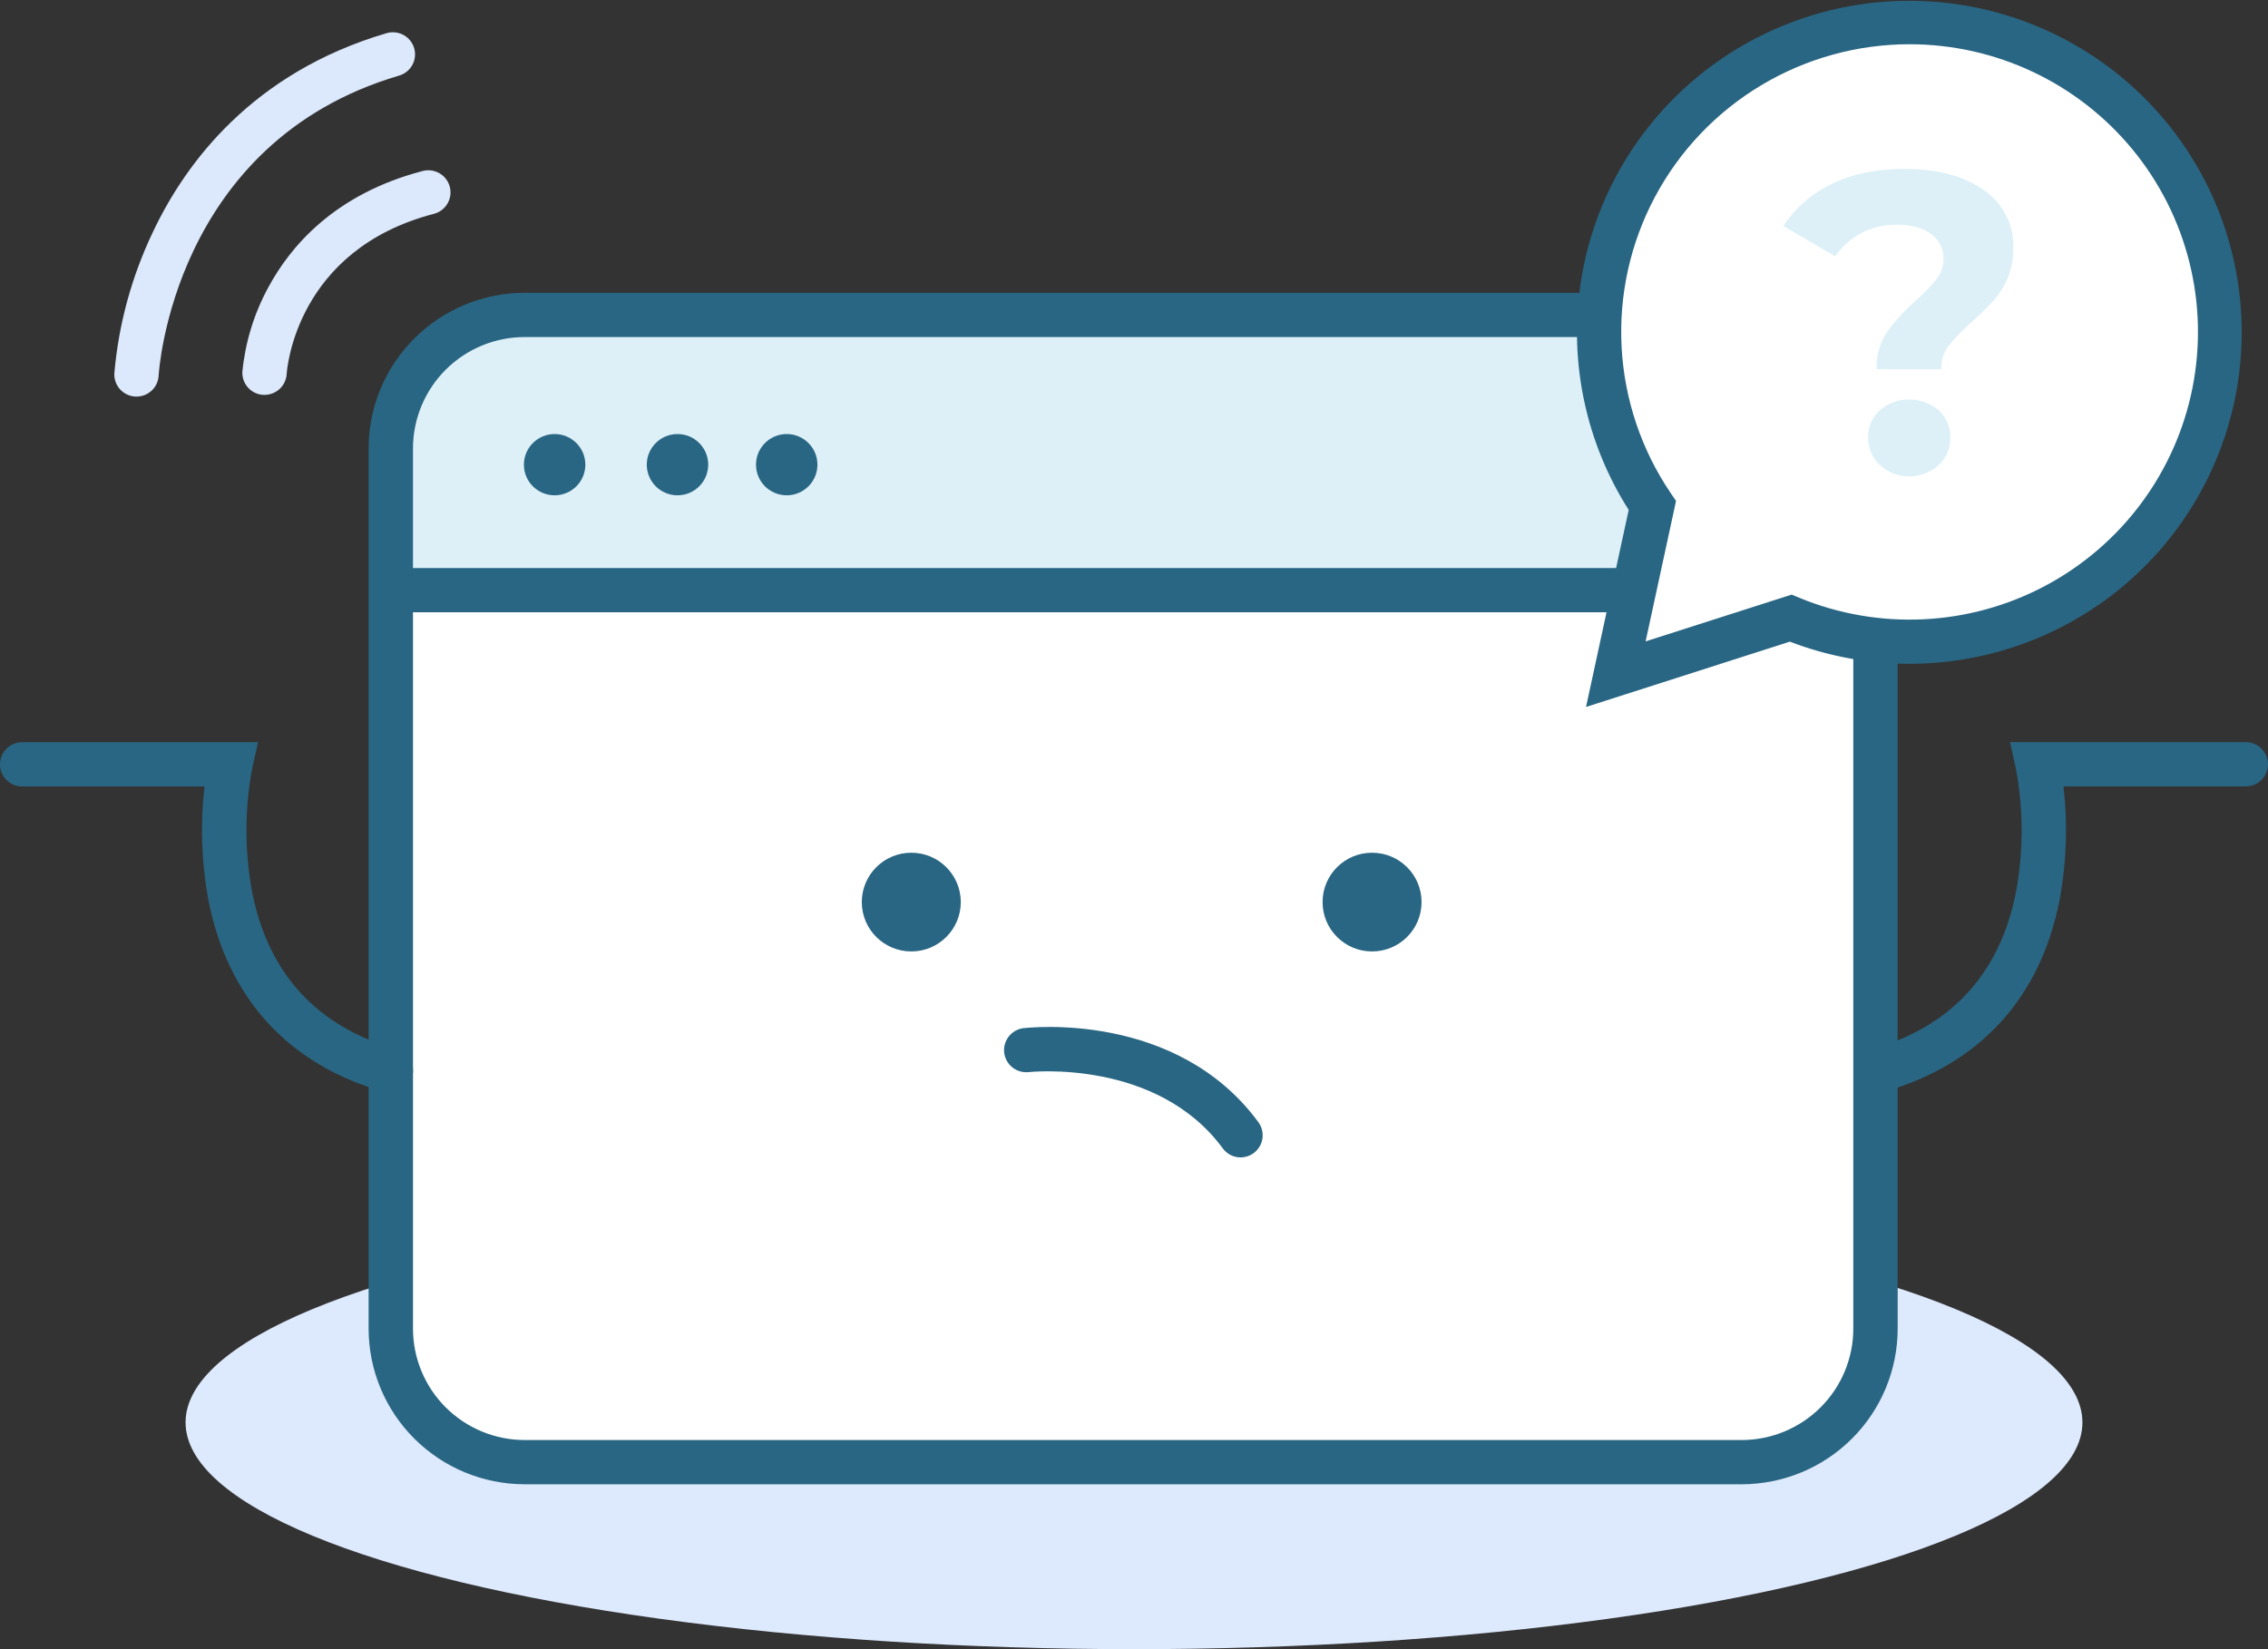
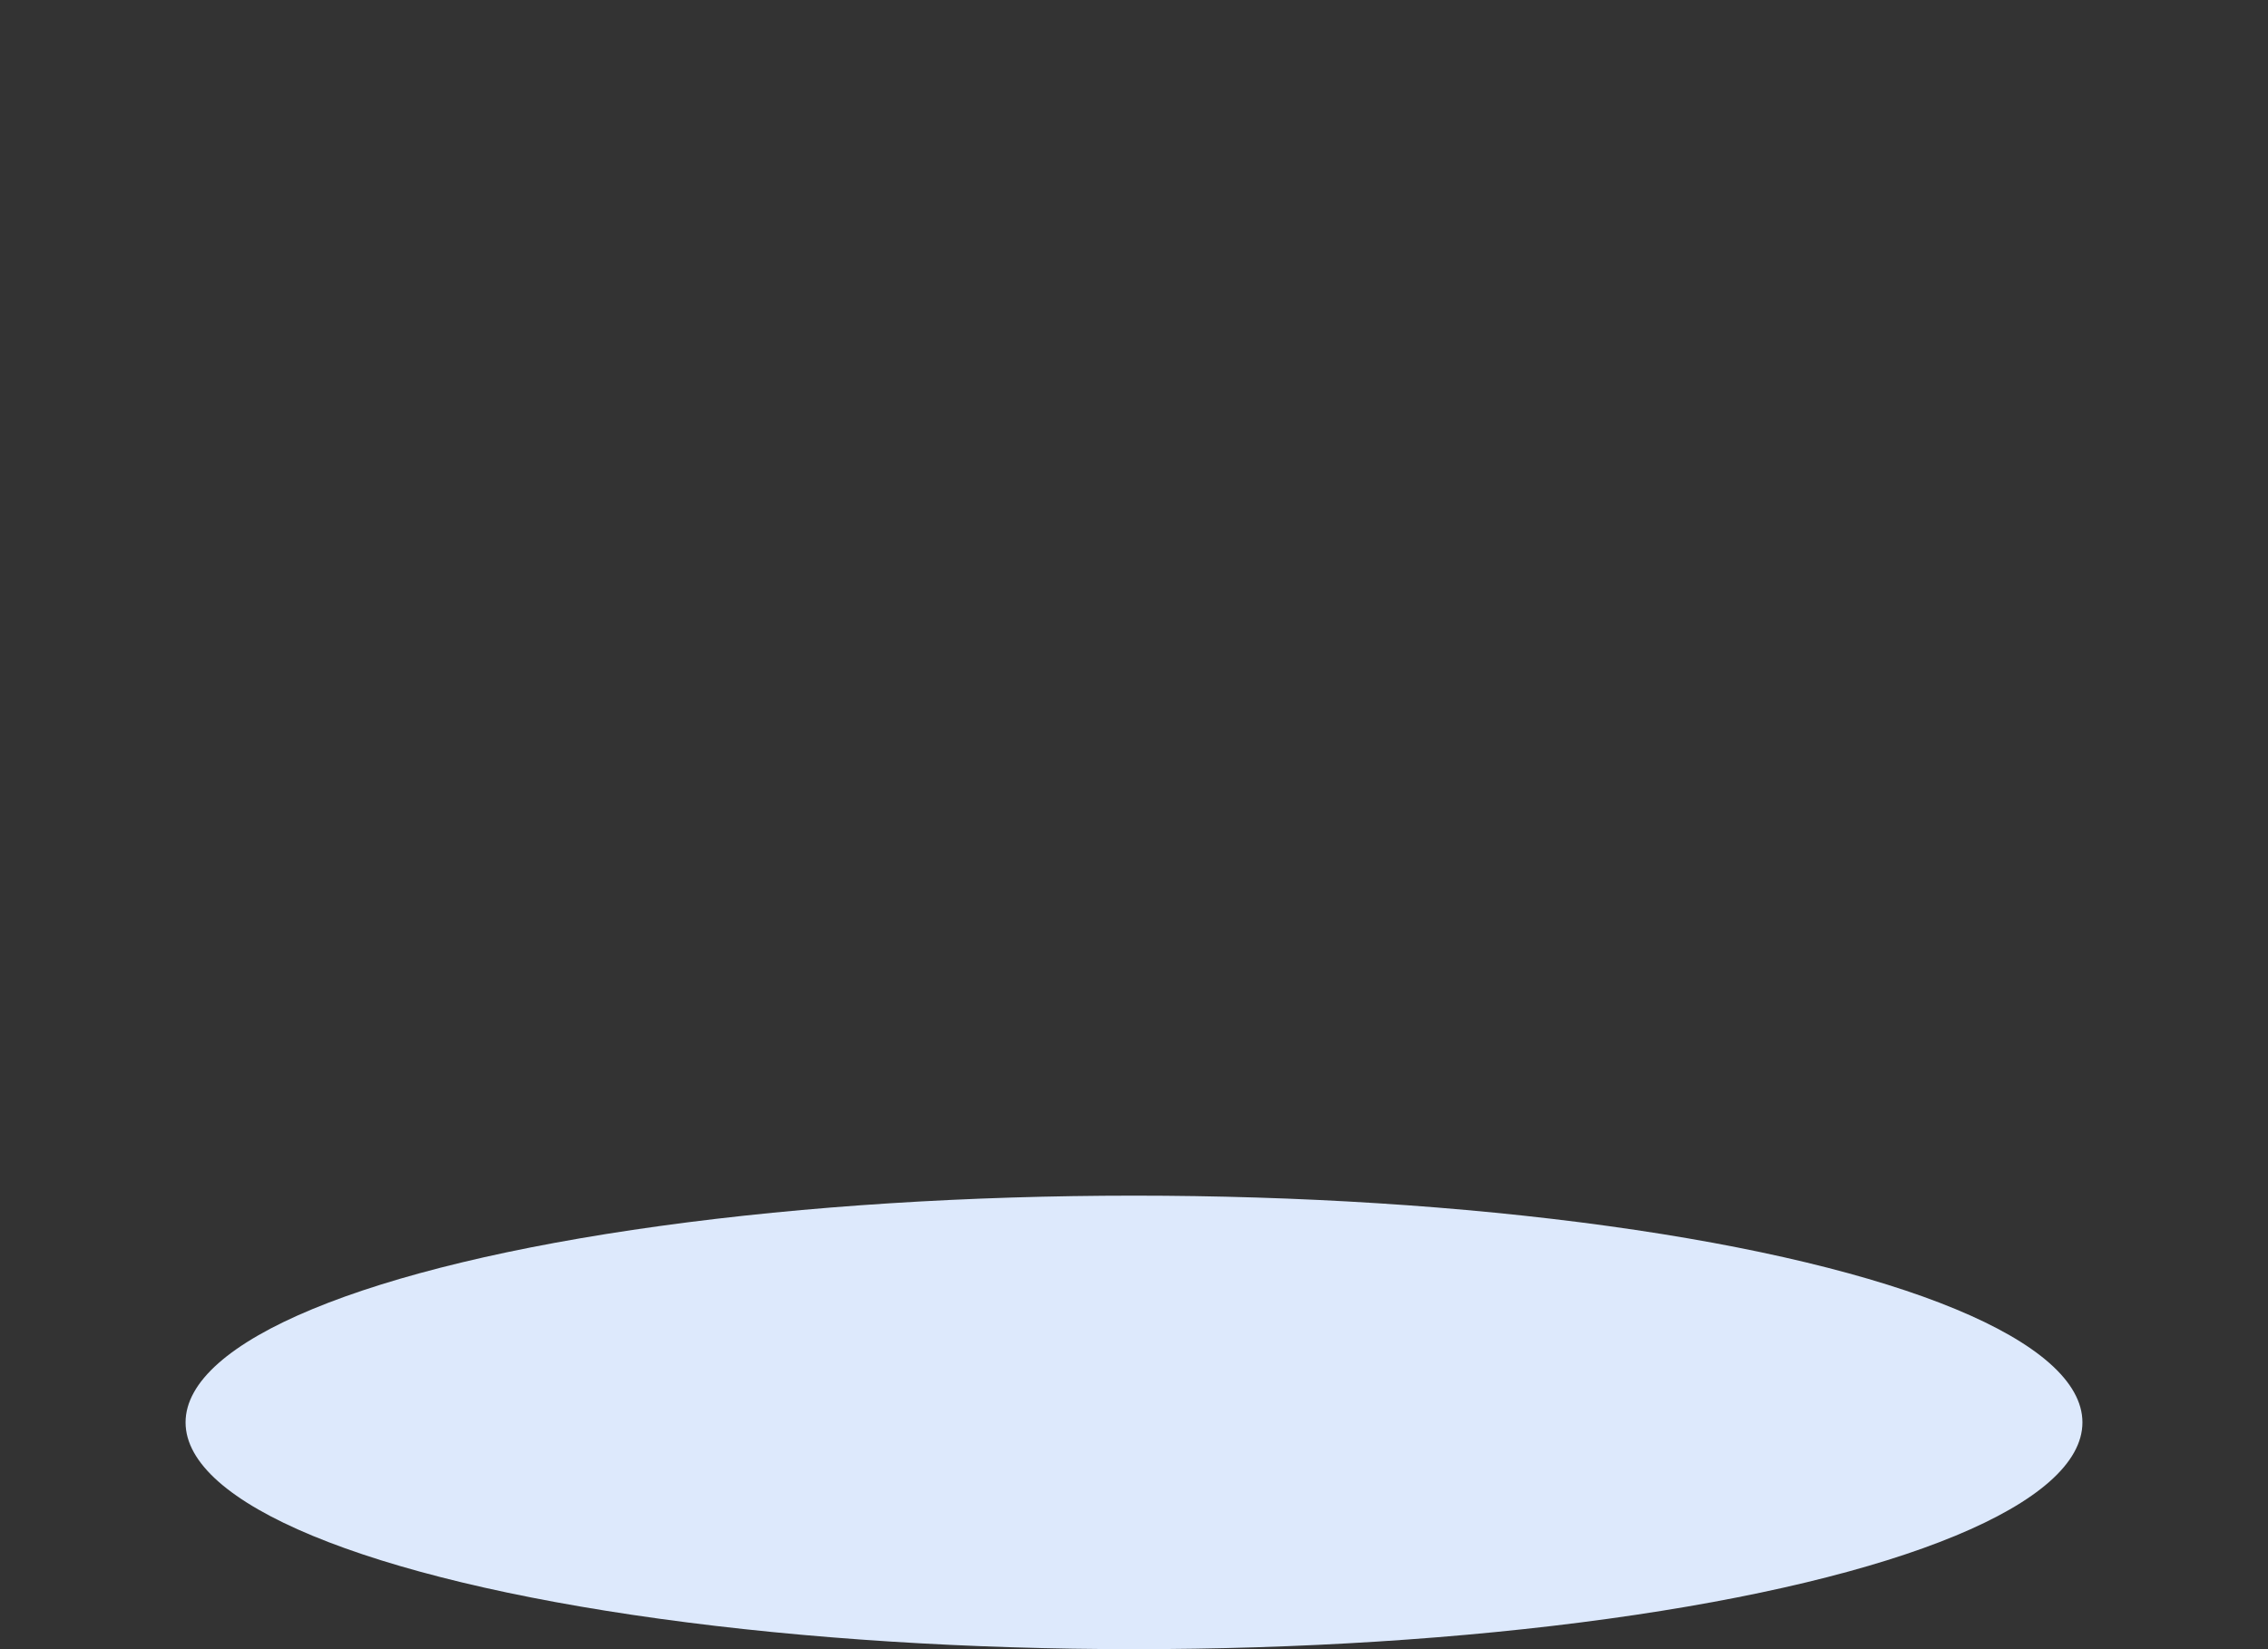
<svg xmlns="http://www.w3.org/2000/svg" width="110" height="80" viewBox="0 0 110 80" fill="none">
  <rect x="0" y="0" width="110" height="80" fill="#333333" stroke="none" />
  <ellipse cx="55" cy="69" rx="46" ry="11" fill="#DDE9FC" />
  <g clip-path="url(#clip0_1589_36660)">
    <path d="M19 29H91V62C91 66.971 86.971 71 82 71H28C23.029 71 19 66.971 19 62V29Z" fill="white" />
-     <path d="M91.046 22.491V29.394H19.037V22.491C19.037 20.774 19.721 19.128 20.938 17.914C22.154 16.7 23.805 16.018 25.526 16.018H84.557C86.278 16.018 87.928 16.7 89.145 17.914C90.362 19.128 91.046 20.774 91.046 22.491Z" fill="#DDF0F8" />
    <path d="M91.128 29.479H18.954V22.494C18.956 20.755 19.649 19.089 20.881 17.86C22.113 16.631 23.783 15.94 25.526 15.938H84.557C86.299 15.94 87.969 16.631 89.201 17.86C90.433 19.089 91.126 20.755 91.128 22.494V29.479ZM19.119 29.314H90.963V22.494C90.961 20.799 90.286 19.174 89.085 17.976C87.883 16.778 86.255 16.104 84.557 16.103H25.526C23.827 16.104 22.199 16.778 20.998 17.976C19.797 19.174 19.121 20.799 19.119 22.494V29.314Z" fill="#6196F0" />
    <path d="M84.474 72.001H25.443C23.438 71.999 21.515 71.203 20.096 69.788C18.678 68.374 17.88 66.455 17.878 64.454V21.75C17.88 19.749 18.678 17.831 20.096 16.416C21.515 15.001 23.438 14.205 25.443 14.203H84.474C86.48 14.205 88.403 15.001 89.821 16.416C91.239 17.831 92.037 19.749 92.039 21.75V64.454C92.037 66.455 91.239 68.374 89.821 69.788C88.403 71.203 86.48 71.999 84.474 72.001ZM25.443 16.35C24.008 16.352 22.632 16.921 21.618 17.933C20.603 18.946 20.032 20.318 20.03 21.75V64.454C20.032 65.886 20.603 67.259 21.618 68.271C22.632 69.283 24.008 69.853 25.443 69.855H84.474C85.909 69.853 87.285 69.283 88.3 68.271C89.315 67.259 89.885 65.886 89.887 64.454V21.75C89.885 20.318 89.315 18.946 88.3 17.933C87.285 16.921 85.909 16.352 84.474 16.35H25.443Z" fill="#296683" />
    <path d="M18.954 53.018C18.854 53.018 18.755 53.004 18.659 52.977C13.978 51.656 11.017 48.404 10.096 43.6C9.769 41.802 9.709 39.966 9.919 38.151H1.076C0.791 38.151 0.517 38.038 0.315 37.836C0.113 37.635 0 37.362 0 37.077C0 36.793 0.113 36.52 0.315 36.318C0.517 36.117 0.791 36.004 1.076 36.004H12.515L12.225 37.31C11.863 39.275 11.863 41.29 12.225 43.255C13.006 47.232 15.37 49.806 19.252 50.909C19.502 50.98 19.717 51.139 19.858 51.356C20 51.573 20.058 51.833 20.022 52.09C19.986 52.346 19.859 52.581 19.663 52.751C19.468 52.921 19.217 53.014 18.957 53.015L18.954 53.018Z" fill="#296683" />
    <path d="M91.046 53.017C90.787 53.017 90.536 52.923 90.34 52.754C90.145 52.584 90.017 52.349 89.981 52.092C89.945 51.836 90.004 51.575 90.145 51.359C90.287 51.142 90.502 50.983 90.751 50.912C94.633 49.809 97.005 47.229 97.778 43.266C98.141 41.298 98.141 39.281 97.778 37.313L97.49 36H108.924C109.21 36 109.483 36.113 109.685 36.314C109.887 36.516 110 36.789 110 37.073C110 37.358 109.887 37.631 109.685 37.832C109.483 38.034 109.21 38.147 108.924 38.147H100.081C100.291 39.962 100.231 41.798 99.904 43.596C98.984 48.4 96.022 51.644 91.341 52.973C91.245 53.001 91.146 53.016 91.046 53.017Z" fill="#296683" />
    <path d="M90.963 27.555H18.954V29.701H90.963V27.555Z" fill="#296683" />
    <path d="M44.199 46.154C45.524 46.154 46.599 45.082 46.599 43.76C46.599 42.437 45.524 41.365 44.199 41.365C42.873 41.365 41.798 42.437 41.798 43.76C41.798 45.082 42.873 46.154 44.199 46.154Z" fill="#296683" />
-     <path d="M26.9 24.027C27.723 24.027 28.39 23.362 28.39 22.541C28.39 21.72 27.723 21.055 26.9 21.055C26.077 21.055 25.41 21.72 25.41 22.541C25.41 23.362 26.077 24.027 26.9 24.027Z" fill="#296683" />
-     <path d="M32.859 24.027C33.682 24.027 34.349 23.362 34.349 22.541C34.349 21.72 33.682 21.055 32.859 21.055C32.036 21.055 31.369 21.72 31.369 22.541C31.369 23.362 32.036 24.027 32.859 24.027Z" fill="#296683" />
    <path d="M38.157 24.027C38.979 24.027 39.646 23.362 39.646 22.541C39.646 21.72 38.979 21.055 38.157 21.055C37.334 21.055 36.667 21.72 36.667 22.541C36.667 23.362 37.334 24.027 38.157 24.027Z" fill="#296683" />
    <path d="M66.546 46.154C67.872 46.154 68.947 45.082 68.947 43.76C68.947 42.437 67.872 41.365 66.546 41.365C65.221 41.365 64.146 42.437 64.146 43.76C64.146 45.082 65.221 46.154 66.546 46.154Z" fill="#296683" />
    <path d="M60.173 56.146C60.004 56.146 59.837 56.106 59.687 56.03C59.536 55.954 59.405 55.843 59.306 55.707C56.091 51.334 49.935 52.003 49.87 52.009C49.592 52.034 49.314 51.95 49.097 51.775C48.879 51.599 48.739 51.346 48.705 51.069C48.672 50.792 48.748 50.513 48.917 50.291C49.086 50.069 49.335 49.921 49.612 49.879C49.915 49.843 57.071 49.038 61.034 54.438C61.151 54.598 61.222 54.786 61.238 54.983C61.255 55.18 61.216 55.378 61.127 55.555C61.038 55.731 60.902 55.88 60.734 55.984C60.565 56.089 60.371 56.145 60.173 56.146Z" fill="#296683" />
    <path d="M12.829 19.156H12.766C12.482 19.139 12.217 19.012 12.027 18.8C11.838 18.589 11.74 18.311 11.755 18.028C11.896 16.596 12.323 15.208 13.011 13.944C14.063 11.982 16.213 9.411 20.504 8.294C20.78 8.223 21.073 8.263 21.319 8.407C21.566 8.551 21.744 8.787 21.816 9.062C21.888 9.338 21.848 9.631 21.703 9.876C21.559 10.122 21.323 10.3 21.047 10.372C14.359 12.113 13.919 17.902 13.904 18.148C13.886 18.421 13.765 18.676 13.566 18.863C13.366 19.05 13.103 19.155 12.829 19.156Z" fill="#DCE8FB" />
    <path d="M6.621 19.238H6.568C6.284 19.224 6.016 19.099 5.824 18.888C5.632 18.677 5.532 18.399 5.545 18.115C5.751 15.736 6.384 13.414 7.414 11.259C8.99 7.918 12.233 3.534 18.729 1.615C18.865 1.572 19.009 1.556 19.151 1.569C19.294 1.582 19.432 1.623 19.558 1.689C19.685 1.756 19.796 1.848 19.887 1.958C19.977 2.068 20.045 2.196 20.086 2.332C20.126 2.469 20.139 2.612 20.124 2.754C20.108 2.896 20.065 3.033 19.995 3.158C19.926 3.283 19.833 3.393 19.72 3.481C19.608 3.569 19.479 3.634 19.341 3.672C8.363 6.916 7.701 18.105 7.694 18.218C7.681 18.493 7.562 18.752 7.362 18.942C7.163 19.132 6.897 19.238 6.621 19.238Z" fill="#DCE8FB" />
    <path d="M107.683 16.099C107.681 18.57 107.069 21.003 105.9 23.182C104.732 25.361 103.043 27.219 100.983 28.592C98.924 29.965 96.556 30.81 94.091 31.053C91.626 31.296 89.139 30.93 86.85 29.985L78.369 32.695L80.14 24.514C78.821 22.568 77.977 20.34 77.677 18.009C77.377 15.678 77.63 13.309 78.414 11.093C79.198 8.877 80.492 6.876 82.192 5.249C83.893 3.623 85.952 2.417 88.204 1.728C90.456 1.039 92.839 0.887 95.161 1.284C97.483 1.68 99.679 2.615 101.573 4.012C103.468 5.409 105.007 7.229 106.068 9.327C107.129 11.425 107.682 13.742 107.683 16.092V16.099Z" fill="white" />
    <path d="M76.924 34.294L78.993 24.735C76.94 21.508 76.107 17.656 76.643 13.871C77.179 10.086 79.048 6.616 81.917 4.081C84.785 1.547 88.465 0.115 92.296 0.042C96.127 -0.031 99.859 1.26 102.823 3.683C105.786 6.106 107.788 9.502 108.468 13.264C109.149 17.026 108.464 20.906 106.536 24.21C104.609 27.514 101.565 30.024 97.95 31.291C94.335 32.559 90.385 32.5 86.81 31.126L76.924 34.294ZM92.618 2.146C90.079 2.146 87.587 2.836 85.41 4.142C83.233 5.448 81.454 7.32 80.263 9.558C79.072 11.796 78.514 14.315 78.65 16.845C78.785 19.375 79.608 21.821 81.031 23.92L81.289 24.299L79.814 31.113L86.897 28.844L87.262 28.996C89.173 29.785 91.235 30.142 93.301 30.041C95.367 29.94 97.385 29.383 99.209 28.41C101.033 27.437 102.618 26.073 103.85 24.416C105.082 22.759 105.931 20.85 106.335 18.826C106.738 16.803 106.687 14.715 106.185 12.713C105.683 10.712 104.742 8.846 103.43 7.251C102.118 5.656 100.468 4.37 98.599 3.488C96.729 2.605 94.687 2.147 92.618 2.146Z" fill="#296683" />
    <path d="M91.508 16.123C91.923 15.554 92.4 15.033 92.93 14.569C93.296 14.25 93.633 13.9 93.938 13.522C94.15 13.246 94.263 12.906 94.259 12.558C94.266 12.321 94.214 12.086 94.107 11.874C94 11.663 93.842 11.481 93.647 11.346C93.237 11.049 92.694 10.9 92.016 10.9C91.413 10.889 90.817 11.027 90.281 11.303C89.773 11.575 89.336 11.962 89.005 12.432L86.492 10.961C87.077 10.079 87.892 9.372 88.849 8.918C89.843 8.434 91.016 8.192 92.369 8.193C93.961 8.193 95.239 8.532 96.201 9.209C96.662 9.517 97.037 9.938 97.29 10.431C97.543 10.924 97.665 11.473 97.646 12.026C97.656 12.536 97.56 13.042 97.365 13.512C97.196 13.91 96.963 14.277 96.674 14.599C96.405 14.896 96.055 15.239 95.625 15.626C95.216 15.976 94.841 16.363 94.504 16.782C94.264 17.109 94.139 17.506 94.152 17.912H91.02C90.993 17.279 91.164 16.655 91.508 16.123ZM91.177 22.564C90.993 22.393 90.847 22.186 90.749 21.955C90.651 21.725 90.602 21.476 90.606 21.226C90.599 20.979 90.646 20.733 90.743 20.505C90.84 20.277 90.984 20.072 91.167 19.905C91.566 19.564 92.074 19.376 92.6 19.376C93.125 19.376 93.633 19.564 94.032 19.905C94.215 20.072 94.36 20.277 94.456 20.505C94.553 20.733 94.6 20.979 94.594 21.226C94.598 21.476 94.549 21.725 94.451 21.955C94.352 22.186 94.206 22.393 94.022 22.564C93.633 22.916 93.126 23.112 92.6 23.112C92.074 23.112 91.567 22.916 91.177 22.564Z" fill="#DDF0F8" />
  </g>
  <defs>
    <clipPath id="clip0_1589_36660">
-       <rect width="110" height="72" fill="white" />
-     </clipPath>
+       </clipPath>
  </defs>
</svg>